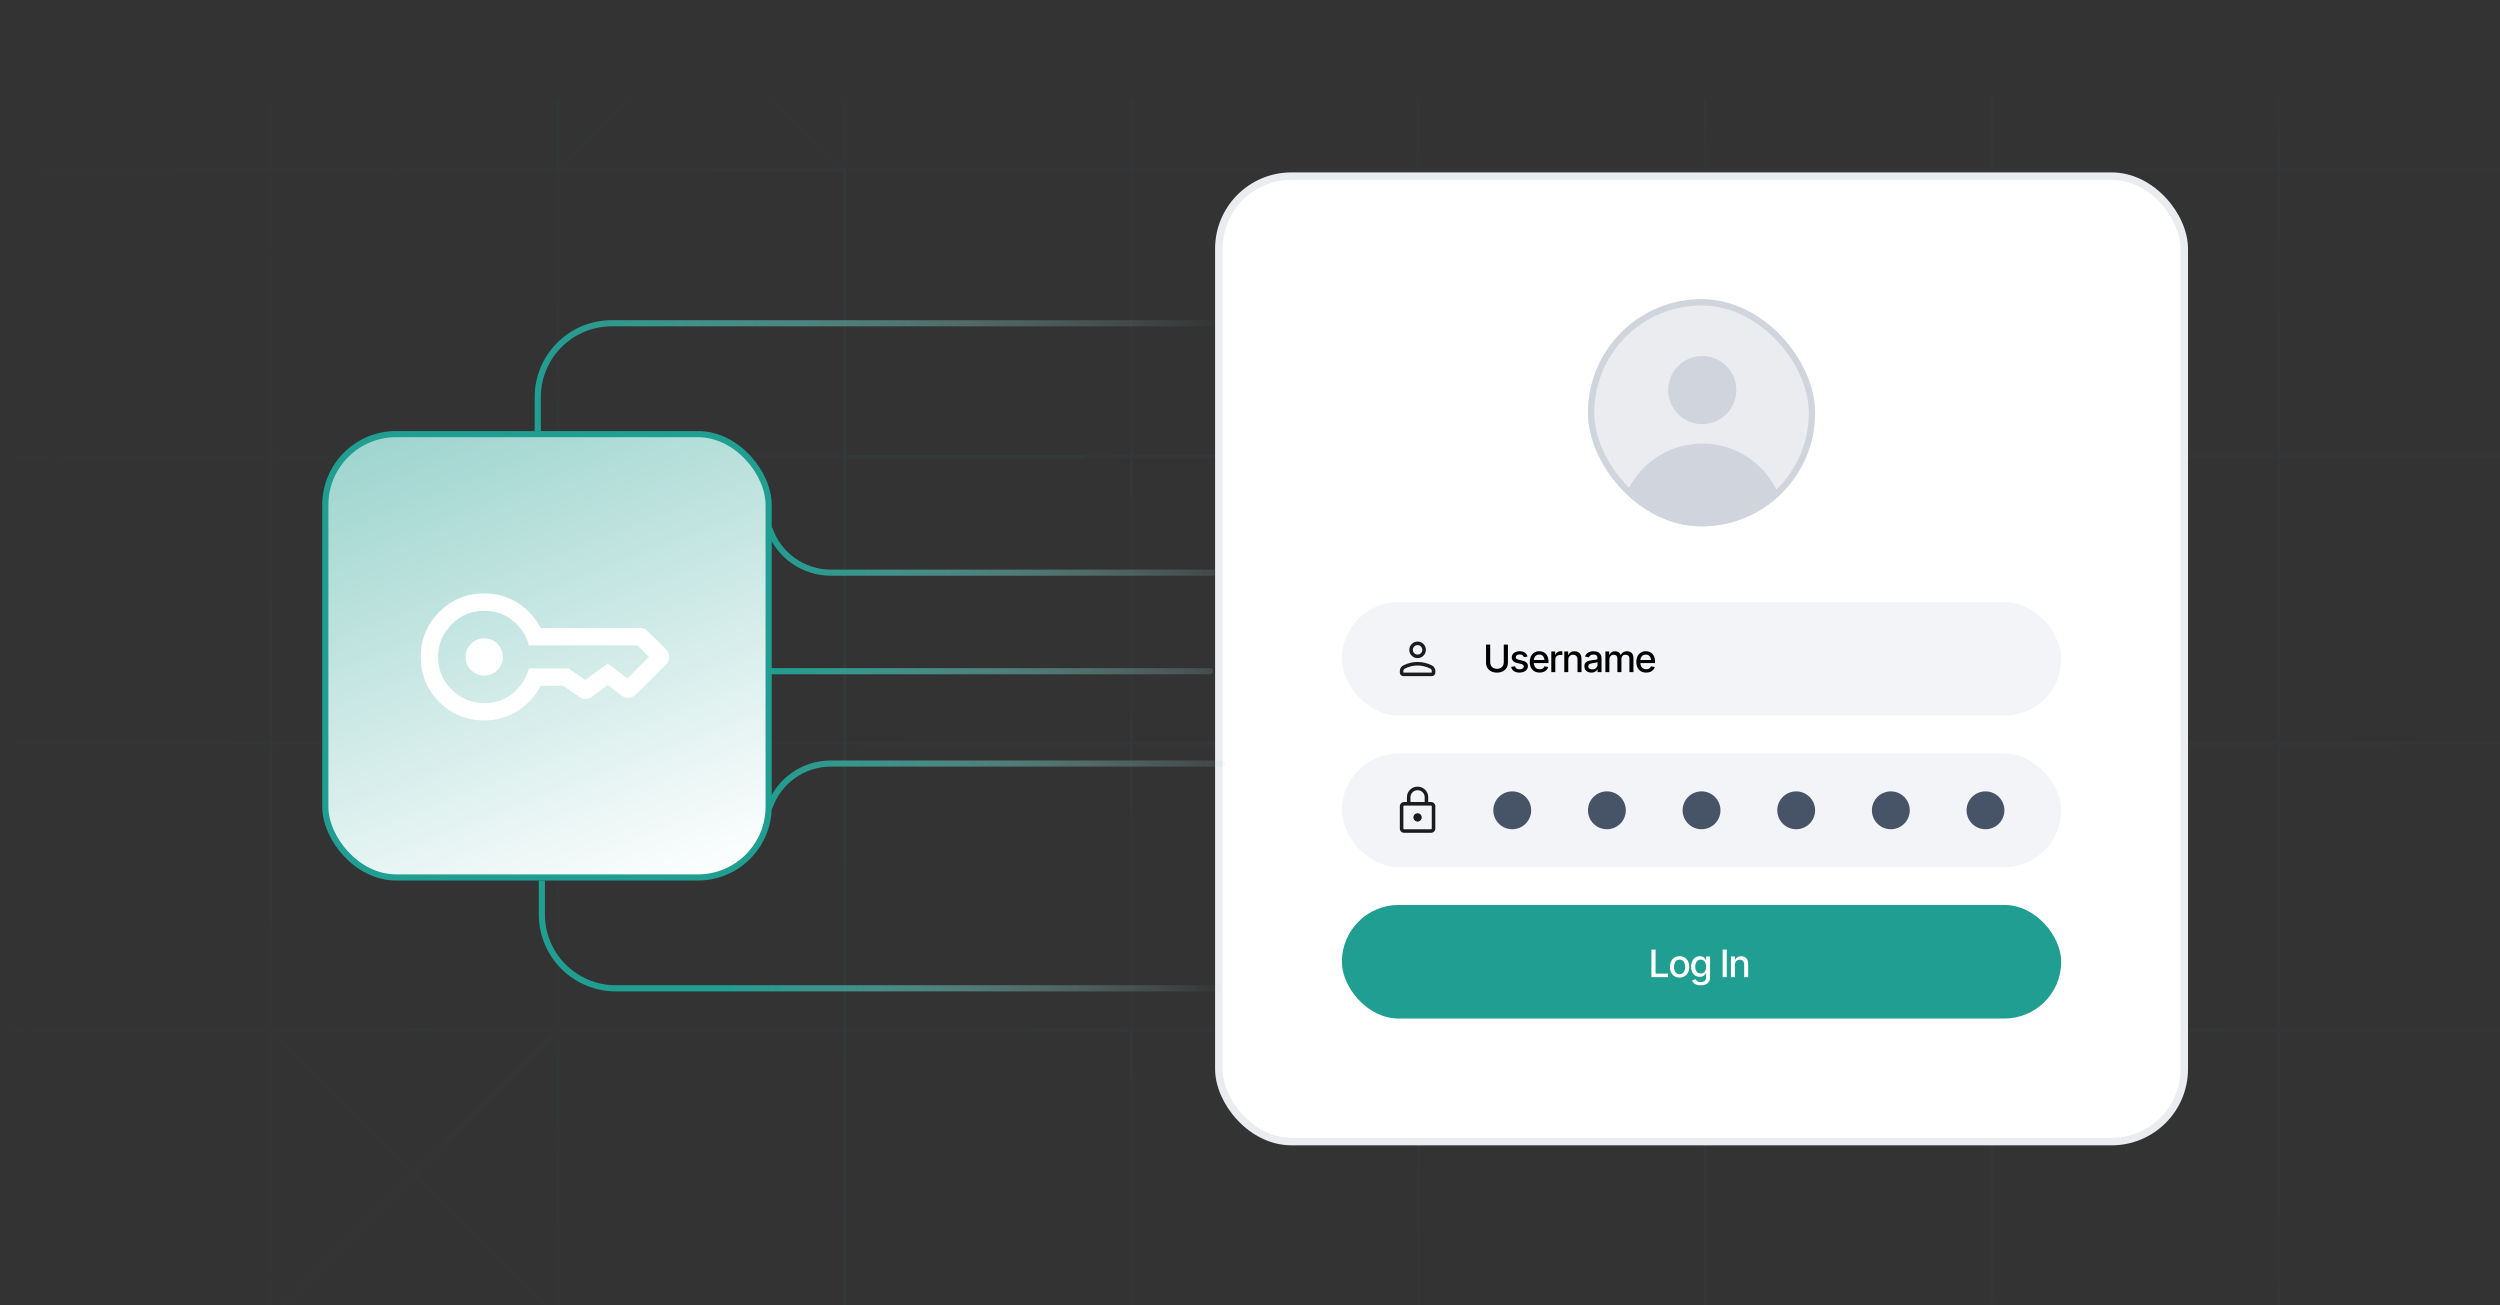
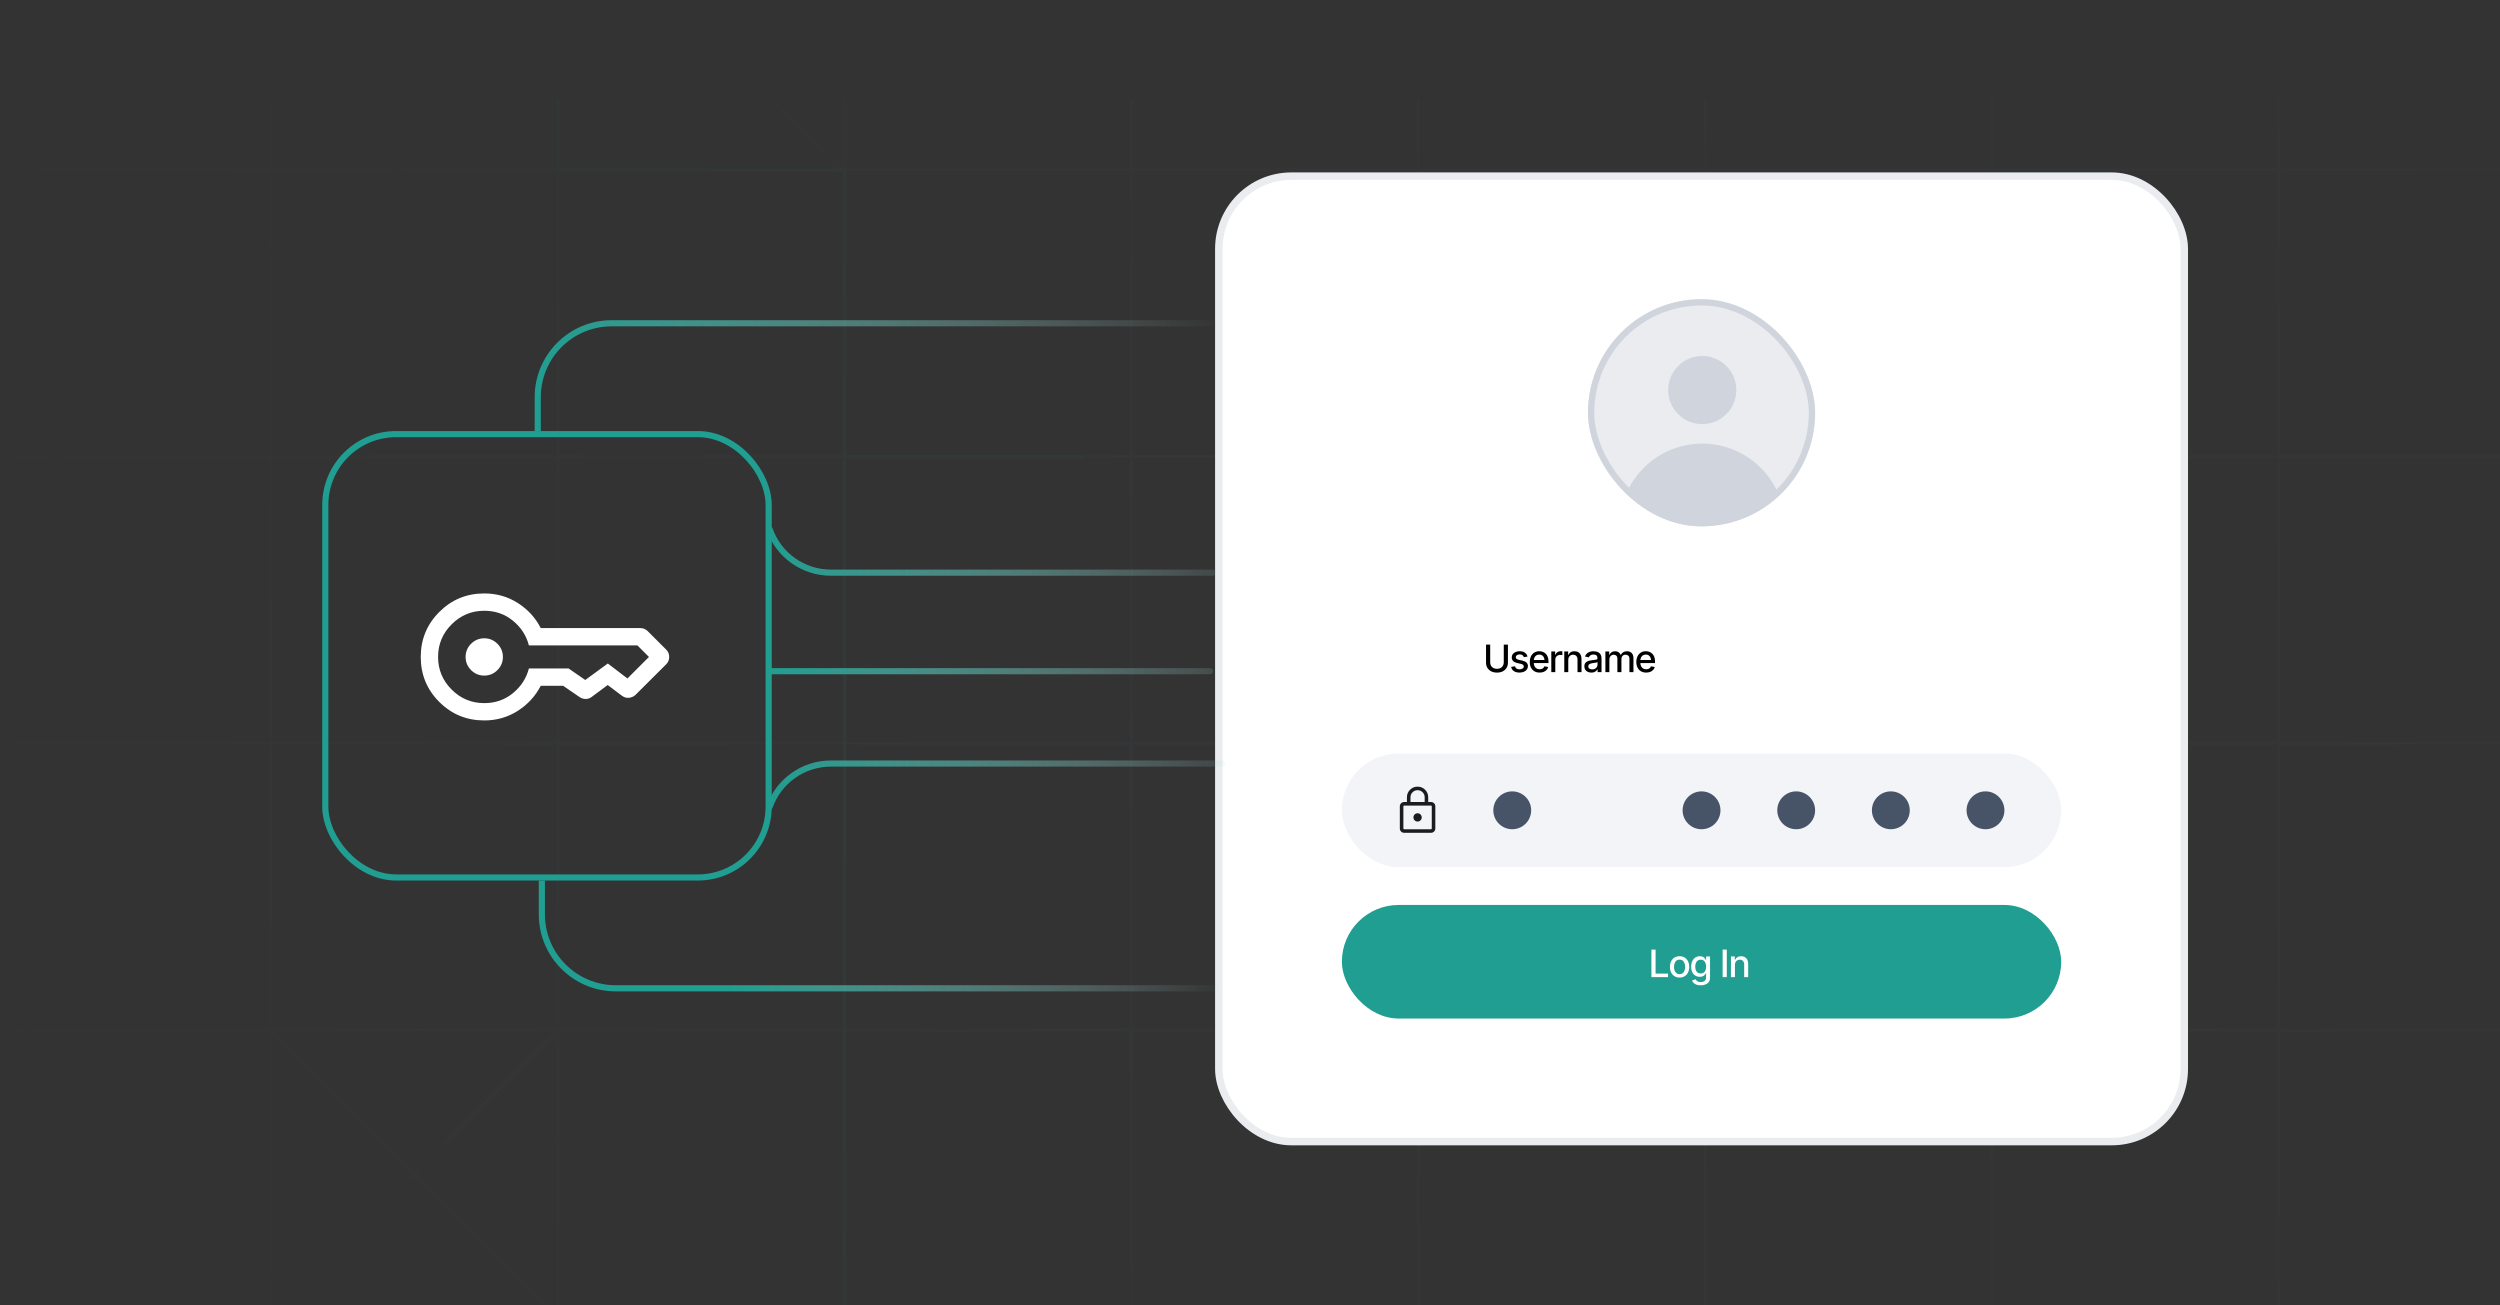
<svg xmlns="http://www.w3.org/2000/svg" width="406" height="212" viewBox="0 0 406 212" fill="none">
  <rect x="0" y="0" width="406" height="212" fill="#333333" stroke="none" />
  <g clip-path="url(#clip0_7673_64497)">
    <g opacity="0.1">
      <mask id="mask0_7673_64497" style="mask-type:alpha" maskUnits="userSpaceOnUse" x="-130" y="-78" width="788" height="404">
        <path d="M657.485 124C657.485 179.639 613.562 230.073 542.406 266.613C471.262 303.146 372.961 325.75 264.366 325.75C155.772 325.75 57.471 303.146 -13.673 266.613C-84.829 230.073 -128.752 179.639 -128.752 124C-128.752 68.362 -84.829 17.927 -13.673 -18.613C57.471 -55.146 155.772 -77.75 264.366 -77.75C372.961 -77.75 471.262 -55.146 542.406 -18.613C613.562 17.927 657.485 68.362 657.485 124Z" fill="url(#paint0_radial_7673_64497)" stroke="#475467" stroke-width="0.5" />
      </mask>
      <g mask="url(#mask0_7673_64497)">
        <line x1="-121.27" y1="27.562" x2="628.51" y2="27.562" stroke="#475467" stroke-width="0.5" />
        <line x1="370.059" y1="-101.793" x2="370.059" y2="297.144" stroke="#475467" stroke-width="0.5" />
        <line x1="-121.27" y1="74.141" x2="628.51" y2="74.141" stroke="#475467" stroke-width="0.5" />
        <line x1="323.482" y1="-101.793" x2="323.482" y2="297.144" stroke="#475467" stroke-width="0.5" />
        <line x1="-121.27" y1="120.711" x2="628.51" y2="120.711" stroke="#475467" stroke-width="0.5" />
        <line x1="276.904" y1="-101.793" x2="276.904" y2="297.144" stroke="#475467" stroke-width="0.5" />
        <line x1="-121.27" y1="167.289" x2="628.51" y2="167.289" stroke="#475467" stroke-width="0.5" />
        <line x1="230.328" y1="-101.793" x2="230.328" y2="297.144" stroke="#475467" stroke-width="0.5" />
        <line x1="183.752" y1="-101.793" x2="183.752" y2="297.144" stroke="#475467" stroke-width="0.5" />
        <line x1="44.023" y1="-101.793" x2="44.023" y2="297.144" stroke="#475467" stroke-width="0.5" />
        <line x1="90.6" y1="-101.793" x2="90.6" y2="297.144" stroke="#475467" stroke-width="0.5" />
        <line x1="137.176" y1="-101.793" x2="137.176" y2="297.144" stroke="#475467" stroke-width="0.5" />
        <path d="M90.856 -18.005L136.926 27.559" stroke="#475467" stroke-width="0.5" />
        <path d="M44.279 167.539L90.35 213.609" stroke="#475467" stroke-width="0.5" />
-         <path d="M90.856 27.305L136.926 -18.259" stroke="#475467" stroke-width="0.5" />
        <path d="M44.279 213.609L90.35 167.539" stroke="#475467" stroke-width="0.5" />
        <line x1="90.6" y1="-6.109" x2="90.6" y2="27.81" stroke="#209E91" stroke-width="0.5" />
        <line x1="137.176" y1="27.812" x2="137.176" y2="213.612" stroke="#209E91" stroke-width="0.5" />
        <line x1="137.434" y1="74.141" x2="175.91" y2="74.141" stroke="#209E91" stroke-width="0.5" />
        <line x1="90.856" y1="27.562" x2="137.432" y2="27.562" stroke="#209E91" stroke-width="0.5" />
      </g>
    </g>
-     <rect x="52.83" y="70.5" width="72" height="72" rx="11.5" fill="url(#paint1_linear_7673_64497)" />
    <rect x="52.83" y="70.5" width="72" height="72" rx="11.5" stroke="#209E91" />
    <mask id="mask1_7673_64497" style="mask-type:alpha" maskUnits="userSpaceOnUse" x="66" y="84" width="46" height="45">
      <rect x="66.33" y="129" width="45" height="45" transform="rotate(-90 66.33 129)" fill="#D9D9D9" />
    </mask>
    <g mask="url(#mask1_7673_64497)">
      <path d="M78.643 109.716C77.81 109.716 77.097 109.42 76.504 108.826C75.91 108.233 75.614 107.52 75.614 106.687C75.614 105.855 75.91 105.142 76.504 104.549C77.097 103.955 77.81 103.659 78.643 103.659C79.475 103.659 80.188 103.955 80.781 104.549C81.375 105.142 81.671 105.855 81.671 106.687C81.671 107.52 81.375 108.233 80.781 108.826C80.188 109.42 79.475 109.716 78.643 109.716ZM78.643 117C75.778 117 73.343 115.998 71.338 113.993C69.333 111.989 68.33 109.555 68.33 106.692C68.33 103.828 69.333 101.393 71.338 99.386C73.343 97.379 75.778 96.375 78.643 96.375C80.652 96.375 82.47 96.894 84.095 97.931C85.72 98.968 86.96 100.325 87.816 102L103.987 102C104.208 102 104.422 102.041 104.629 102.123C104.836 102.204 105.027 102.333 105.202 102.509L108.195 105.501C108.371 105.677 108.495 105.863 108.567 106.059C108.639 106.255 108.675 106.465 108.675 106.69C108.675 106.914 108.639 107.124 108.567 107.318C108.495 107.513 108.371 107.698 108.195 107.874L103.234 112.817C103.094 112.963 102.925 113.079 102.728 113.166C102.532 113.253 102.336 113.306 102.141 113.325C101.947 113.345 101.752 113.326 101.557 113.27C101.363 113.213 101.178 113.119 101.002 112.987L98.691 111.249L96.073 113.192C95.929 113.305 95.775 113.387 95.611 113.437C95.448 113.488 95.278 113.513 95.103 113.513C94.927 113.513 94.753 113.485 94.58 113.429C94.407 113.372 94.248 113.293 94.104 113.192L91.461 111.375L87.816 111.375C86.96 113.038 85.72 114.392 84.095 115.435C82.47 116.478 80.652 117 78.643 117ZM78.643 114.187C80.441 114.187 81.998 113.644 83.314 112.558C84.63 111.471 85.489 110.139 85.89 108.562L92.345 108.562L95.045 110.43C95.033 110.43 95.03 110.435 95.036 110.445C95.042 110.454 95.045 110.45 95.045 110.43L98.709 107.751L101.893 110.185L105.39 106.687L103.515 104.812L85.89 104.812C85.489 103.236 84.63 101.904 83.314 100.817C81.998 99.731 80.441 99.188 78.643 99.188C76.58 99.188 74.814 99.922 73.346 101.391C71.877 102.859 71.143 104.625 71.143 106.687C71.143 108.75 71.877 110.516 73.346 111.984C74.814 113.453 76.58 114.187 78.643 114.187Z" fill="white" />
    </g>
    <rect x="197.938" y="28.608" width="156.785" height="156.785" rx="11.784" fill="white" stroke="#EAECF0" stroke-width="1.215" />
    <g clip-path="url(#clip1_7673_64497)">
      <rect x="257.885" y="48.59" width="36.891" height="36.891" rx="18.445" fill="#EAECF0" />
      <mask id="mask2_7673_64497" style="mask-type:alpha" maskUnits="userSpaceOnUse" x="257" y="48" width="38" height="38">
        <circle cx="276.33" cy="67.035" r="18.445" fill="#E9F5F4" />
      </mask>
      <g mask="url(#mask2_7673_64497)">
        <circle cx="276.446" cy="63.346" r="5.534" fill="#D0D5DD" />
        <path fill-rule="evenodd" clip-rule="evenodd" d="M289.885 85.479H263.008C263.008 78.057 269.025 72.041 276.446 72.041C283.868 72.041 289.885 78.057 289.885 85.479Z" fill="#D0D5DD" />
      </g>
    </g>
    <rect x="258.397" y="49.102" width="35.866" height="35.866" rx="17.933" stroke="#D0D5DD" stroke-width="1.025" />
-     <rect x="217.92" y="97.777" width="116.82" height="18.445" rx="9.223" fill="#F2F4F7" />
    <mask id="mask3_7673_64497" style="mask-type:alpha" maskUnits="userSpaceOnUse" x="225" y="102" width="10" height="10">
-       <rect x="225.604" y="102.389" width="9.223" height="9.223" fill="#D9D9D9" />
-     </mask>
+       </mask>
    <g mask="url(#mask3_7673_64497)">
      <path d="M230.214 106.879C229.844 106.879 229.528 106.748 229.264 106.484C229.001 106.221 228.869 105.904 228.869 105.534C228.869 105.165 229.001 104.848 229.264 104.585C229.528 104.321 229.844 104.189 230.214 104.189C230.584 104.189 230.901 104.321 231.164 104.585C231.427 104.848 231.559 105.165 231.559 105.534C231.559 105.904 231.427 106.221 231.164 106.484C230.901 106.748 230.584 106.879 230.214 106.879ZM227.332 109.222V108.951C227.332 108.763 227.383 108.589 227.485 108.429C227.588 108.268 227.724 108.145 227.895 108.059C228.275 107.873 228.658 107.733 229.045 107.64C229.431 107.547 229.821 107.5 230.214 107.5C230.607 107.5 230.997 107.547 231.384 107.64C231.77 107.733 232.153 107.873 232.533 108.059C232.704 108.145 232.841 108.268 232.943 108.429C233.045 108.589 233.096 108.763 233.096 108.951V109.222C233.096 109.384 233.039 109.522 232.926 109.636C232.812 109.749 232.674 109.806 232.512 109.806H227.916C227.754 109.806 227.616 109.749 227.502 109.636C227.389 109.522 227.332 109.384 227.332 109.222ZM227.908 109.229H232.52V108.951C232.52 108.874 232.497 108.802 232.452 108.735C232.407 108.669 232.346 108.615 232.269 108.573C231.937 108.41 231.6 108.287 231.256 108.203C230.912 108.119 230.564 108.077 230.214 108.077C229.864 108.077 229.517 108.119 229.172 108.203C228.828 108.287 228.491 108.41 228.16 108.573C228.082 108.615 228.021 108.669 227.976 108.735C227.931 108.802 227.908 108.874 227.908 108.951V109.229ZM230.214 106.303C230.425 106.303 230.606 106.228 230.757 106.077C230.907 105.927 230.983 105.746 230.983 105.534C230.983 105.323 230.907 105.142 230.757 104.992C230.606 104.841 230.425 104.766 230.214 104.766C230.003 104.766 229.822 104.841 229.671 104.992C229.521 105.142 229.446 105.323 229.446 105.534C229.446 105.746 229.521 105.927 229.671 106.077C229.822 106.228 230.003 106.303 230.214 106.303Z" fill="#1C1B1F" />
    </g>
    <path d="M244.212 104.685H244.887V107.627C244.887 107.939 244.813 108.217 244.665 108.459C244.519 108.699 244.313 108.888 244.047 109.026C243.781 109.162 243.468 109.23 243.11 109.23C242.754 109.23 242.442 109.162 242.174 109.026C241.907 108.888 241.7 108.699 241.552 108.459C241.406 108.217 241.333 107.939 241.333 107.627V104.685H242.008V107.573C242.008 107.775 242.052 107.955 242.14 108.113C242.231 108.27 242.358 108.393 242.522 108.483C242.688 108.573 242.884 108.618 243.11 108.618C243.338 108.618 243.534 108.573 243.699 108.483C243.863 108.393 243.989 108.27 244.077 108.113C244.167 107.955 244.212 107.775 244.212 107.573V104.685ZM248.07 106.624L247.478 106.726C247.44 106.614 247.369 106.511 247.265 106.417C247.163 106.323 247.01 106.276 246.806 106.276C246.622 106.276 246.468 106.318 246.344 106.402C246.221 106.484 246.16 106.589 246.16 106.717C246.16 106.83 246.201 106.921 246.283 106.991C246.368 107.061 246.501 107.117 246.683 107.159L247.22 107.279C247.526 107.349 247.756 107.459 247.908 107.609C248.06 107.759 248.136 107.951 248.136 108.186C248.136 108.388 248.078 108.568 247.962 108.726C247.846 108.882 247.684 109.005 247.478 109.095C247.272 109.183 247.034 109.227 246.764 109.227C246.388 109.227 246.081 109.146 245.845 108.984C245.609 108.822 245.464 108.594 245.41 108.3L246.037 108.204C246.077 108.368 246.158 108.492 246.28 108.576C246.405 108.66 246.565 108.702 246.761 108.702C246.973 108.702 247.143 108.657 247.271 108.567C247.401 108.477 247.466 108.368 247.466 108.24C247.466 108.027 247.308 107.884 246.992 107.81L246.425 107.684C246.11 107.612 245.878 107.499 245.728 107.345C245.58 107.189 245.506 106.993 245.506 106.756C245.506 106.558 245.561 106.384 245.671 106.234C245.783 106.084 245.936 105.968 246.13 105.886C246.327 105.802 246.55 105.76 246.8 105.76C247.164 105.76 247.449 105.839 247.655 105.997C247.864 106.155 248.002 106.364 248.07 106.624ZM250.036 109.227C249.708 109.227 249.424 109.156 249.184 109.014C248.943 108.872 248.758 108.672 248.628 108.414C248.5 108.153 248.436 107.85 248.436 107.504C248.436 107.16 248.499 106.857 248.625 106.594C248.753 106.332 248.932 106.128 249.163 105.982C249.395 105.834 249.667 105.76 249.979 105.76C250.169 105.76 250.353 105.791 250.532 105.853C250.71 105.915 250.87 106.013 251.012 106.147C251.154 106.281 251.266 106.455 251.348 106.669C251.432 106.884 251.474 107.142 251.474 107.444V107.678H248.805V107.189H251.138L250.835 107.351C250.835 107.145 250.803 106.963 250.739 106.805C250.675 106.646 250.579 106.523 250.45 106.435C250.324 106.345 250.167 106.3 249.979 106.3C249.791 106.3 249.63 106.345 249.496 106.435C249.364 106.525 249.263 106.644 249.193 106.793C249.123 106.941 249.087 107.103 249.087 107.279V107.612C249.087 107.842 249.128 108.037 249.208 108.198C249.288 108.358 249.399 108.48 249.541 108.564C249.685 108.648 249.852 108.69 250.042 108.69C250.166 108.69 250.278 108.672 250.378 108.636C250.48 108.6 250.569 108.546 250.643 108.474C250.717 108.402 250.773 108.313 250.811 108.207L251.429 108.324C251.379 108.504 251.291 108.662 251.165 108.798C251.039 108.934 250.88 109.04 250.688 109.116C250.497 109.19 250.28 109.227 250.036 109.227ZM251.931 109.158V105.802H252.558V106.339H252.594C252.656 106.159 252.764 106.017 252.918 105.913C253.074 105.807 253.25 105.754 253.447 105.754C253.487 105.754 253.534 105.756 253.588 105.76C253.644 105.762 253.689 105.765 253.723 105.769V106.393C253.697 106.385 253.65 106.377 253.582 106.369C253.516 106.361 253.449 106.357 253.381 106.357C253.226 106.357 253.088 106.39 252.966 106.456C252.846 106.52 252.751 106.609 252.681 106.723C252.613 106.836 252.579 106.966 252.579 107.114V109.158H251.931ZM254.687 107.168V109.158H254.038V105.802H254.668V106.354H254.714C254.79 106.172 254.909 106.028 255.071 105.922C255.233 105.814 255.441 105.76 255.695 105.76C255.923 105.76 256.123 105.808 256.293 105.904C256.465 105.998 256.598 106.139 256.692 106.327C256.788 106.515 256.836 106.748 256.836 107.027V109.158H256.188V107.105C256.188 106.863 256.124 106.672 255.995 106.534C255.867 106.394 255.693 106.324 255.473 106.324C255.323 106.324 255.188 106.358 255.068 106.426C254.95 106.492 254.857 106.587 254.789 106.711C254.721 106.836 254.687 106.988 254.687 107.168ZM258.433 109.23C258.221 109.23 258.029 109.191 257.857 109.113C257.685 109.033 257.549 108.917 257.448 108.765C257.348 108.613 257.298 108.428 257.298 108.21C257.298 108.019 257.334 107.864 257.406 107.744C257.481 107.622 257.58 107.525 257.704 107.453C257.828 107.381 257.966 107.327 258.118 107.291C258.27 107.255 258.426 107.227 258.586 107.207C258.788 107.185 258.952 107.166 259.076 107.15C259.2 107.134 259.29 107.109 259.346 107.075C259.404 107.039 259.433 106.982 259.433 106.904V106.889C259.433 106.698 259.379 106.551 259.271 106.447C259.165 106.343 259.007 106.291 258.796 106.291C258.578 106.291 258.405 106.339 258.277 106.435C258.151 106.529 258.064 106.636 258.016 106.756L257.4 106.615C257.475 106.411 257.582 106.247 257.722 106.123C257.864 105.997 258.026 105.905 258.208 105.847C258.392 105.789 258.584 105.76 258.784 105.76C258.919 105.76 259.061 105.776 259.211 105.808C259.361 105.838 259.502 105.895 259.634 105.979C259.768 106.061 259.877 106.179 259.961 106.333C260.045 106.487 260.087 106.686 260.087 106.931V109.158H259.448V108.699H259.424C259.384 108.781 259.321 108.863 259.235 108.945C259.151 109.027 259.043 109.095 258.911 109.149C258.778 109.203 258.619 109.23 258.433 109.23ZM258.574 108.708C258.756 108.708 258.912 108.673 259.04 108.603C259.168 108.531 259.266 108.437 259.334 108.321C259.402 108.205 259.436 108.081 259.436 107.951V107.516C259.412 107.538 259.367 107.559 259.301 107.579C259.235 107.599 259.16 107.616 259.076 107.63C258.992 107.644 258.91 107.657 258.829 107.669C258.749 107.679 258.682 107.687 258.628 107.693C258.502 107.711 258.387 107.739 258.283 107.777C258.179 107.813 258.095 107.867 258.031 107.939C257.969 108.009 257.938 108.102 257.938 108.219C257.938 108.381 257.998 108.503 258.118 108.585C258.238 108.667 258.39 108.708 258.574 108.708ZM260.715 109.158V105.802H261.336V106.354H261.381C261.451 106.168 261.565 106.023 261.724 105.919C261.884 105.813 262.074 105.76 262.294 105.76C262.518 105.76 262.705 105.813 262.855 105.919C263.007 106.023 263.121 106.168 263.195 106.354H263.231C263.311 106.172 263.438 106.028 263.612 105.922C263.786 105.814 263.993 105.76 264.233 105.76C264.538 105.76 264.787 105.856 264.981 106.048C265.175 106.238 265.272 106.525 265.272 106.91V109.158H264.618V106.97C264.618 106.741 264.556 106.577 264.432 106.477C264.307 106.375 264.159 106.324 263.987 106.324C263.775 106.324 263.61 106.39 263.492 106.522C263.376 106.652 263.318 106.818 263.318 107.018V109.158H262.663V106.928C262.663 106.745 262.607 106.599 262.495 106.489C262.383 106.379 262.236 106.324 262.054 106.324C261.93 106.324 261.815 106.357 261.709 106.423C261.604 106.487 261.52 106.577 261.456 106.693C261.394 106.808 261.363 106.94 261.363 107.09V109.158H260.715ZM267.341 109.227C267.012 109.227 266.728 109.156 266.488 109.014C266.248 108.872 266.063 108.672 265.933 108.414C265.804 108.153 265.74 107.85 265.74 107.504C265.74 107.16 265.803 106.857 265.93 106.594C266.058 106.332 266.237 106.128 266.467 105.982C266.699 105.834 266.971 105.76 267.284 105.76C267.474 105.76 267.658 105.791 267.836 105.853C268.014 105.915 268.174 106.013 268.316 106.147C268.458 106.281 268.57 106.455 268.653 106.669C268.737 106.884 268.779 107.142 268.779 107.444V107.678H266.11V107.189H268.442L268.139 107.351C268.139 107.145 268.107 106.963 268.043 106.805C267.979 106.646 267.883 106.523 267.755 106.435C267.629 106.345 267.472 106.3 267.284 106.3C267.095 106.3 266.934 106.345 266.8 106.435C266.668 106.525 266.567 106.644 266.497 106.793C266.427 106.941 266.392 107.103 266.392 107.279V107.612C266.392 107.842 266.432 108.037 266.512 108.198C266.592 108.358 266.703 108.48 266.845 108.564C266.989 108.648 267.156 108.69 267.347 108.69C267.471 108.69 267.583 108.672 267.683 108.636C267.785 108.6 267.873 108.546 267.947 108.474C268.021 108.402 268.077 108.313 268.115 108.207L268.734 108.324C268.684 108.504 268.595 108.662 268.469 108.798C268.343 108.934 268.184 109.04 267.992 109.116C267.802 109.19 267.585 109.227 267.341 109.227Z" fill="black" />
    <rect x="217.92" y="122.371" width="116.82" height="18.445" rx="9.223" fill="#F2F4F7" />
    <circle cx="245.588" cy="131.594" r="3.074" fill="#475467" />
-     <circle cx="260.959" cy="131.594" r="3.074" fill="#475467" />
    <circle cx="276.33" cy="131.594" r="3.074" fill="#475467" />
    <circle cx="291.701" cy="131.594" r="3.074" fill="#475467" />
    <circle cx="307.072" cy="131.594" r="3.074" fill="#475467" />
    <circle cx="322.443" cy="131.594" r="3.074" fill="#475467" />
    <mask id="mask4_7673_64497" style="mask-type:alpha" maskUnits="userSpaceOnUse" x="225" y="126" width="10" height="11">
      <rect x="225.604" y="126.982" width="9.223" height="9.223" fill="#D9D9D9" />
    </mask>
    <g mask="url(#mask4_7673_64497)">
      <path d="M228.027 135.245C227.835 135.245 227.671 135.177 227.536 135.042C227.4 134.906 227.332 134.742 227.332 134.551V130.944C227.332 130.753 227.4 130.589 227.536 130.453C227.671 130.318 227.835 130.25 228.027 130.25H228.485V129.481C228.485 129.001 228.653 128.593 228.99 128.257C229.326 127.92 229.734 127.752 230.214 127.752C230.694 127.752 231.102 127.92 231.439 128.257C231.775 128.593 231.943 129.001 231.943 129.481V130.25H232.401C232.593 130.25 232.757 130.318 232.893 130.453C233.028 130.589 233.096 130.753 233.096 130.944V134.551C233.096 134.742 233.028 134.906 232.893 135.042C232.757 135.177 232.593 135.245 232.401 135.245H228.027ZM228.027 134.669H232.401C232.436 134.669 232.464 134.658 232.487 134.636C232.509 134.614 232.52 134.585 232.52 134.551V130.944C232.52 130.91 232.509 130.882 232.487 130.859C232.464 130.837 232.436 130.826 232.401 130.826H228.027C227.992 130.826 227.964 130.837 227.942 130.859C227.92 130.882 227.908 130.91 227.908 130.944V134.551C227.908 134.585 227.92 134.614 227.942 134.636C227.964 134.658 227.992 134.669 228.027 134.669ZM230.214 133.42C230.401 133.42 230.56 133.355 230.69 133.224C230.821 133.093 230.887 132.934 230.887 132.748C230.887 132.561 230.821 132.402 230.69 132.271C230.56 132.14 230.401 132.075 230.214 132.075C230.027 132.075 229.869 132.14 229.738 132.271C229.607 132.402 229.542 132.561 229.542 132.748C229.542 132.934 229.607 133.093 229.738 133.224C229.869 133.355 230.027 133.42 230.214 133.42ZM229.061 130.25H231.367V129.481C231.367 129.161 231.255 128.889 231.031 128.665C230.807 128.44 230.534 128.328 230.214 128.328C229.894 128.328 229.622 128.44 229.398 128.665C229.173 128.889 229.061 129.161 229.061 129.481V130.25Z" fill="#1C1B1F" />
    </g>
    <rect x="217.92" y="146.965" width="116.82" height="18.445" rx="9.223" fill="#209E91" />
    <path d="M268.19 158.688V154.214H268.866V158.108H270.892V158.688H268.19ZM272.763 158.757C272.448 158.757 272.173 158.684 271.937 158.54C271.703 158.396 271.521 158.194 271.391 157.934C271.263 157.674 271.198 157.372 271.198 157.027C271.198 156.679 271.263 156.375 271.391 156.115C271.521 155.852 271.703 155.649 271.937 155.505C272.173 155.361 272.448 155.289 272.763 155.289C273.079 155.289 273.354 155.361 273.588 155.505C273.822 155.649 274.005 155.852 274.135 156.115C274.265 156.375 274.33 156.679 274.33 157.027C274.33 157.372 274.265 157.674 274.135 157.934C274.005 158.194 273.822 158.396 273.588 158.54C273.354 158.684 273.079 158.757 272.763 158.757ZM272.763 158.207C272.969 158.207 273.139 158.153 273.273 158.045C273.407 157.937 273.506 157.794 273.57 157.616C273.636 157.436 273.669 157.239 273.669 157.027C273.669 156.811 273.636 156.613 273.57 156.433C273.506 156.253 273.407 156.109 273.273 156.001C273.139 155.892 272.969 155.838 272.763 155.838C272.558 155.838 272.389 155.892 272.255 156.001C272.123 156.109 272.024 156.253 271.958 156.433C271.892 156.613 271.859 156.811 271.859 157.027C271.859 157.239 271.892 157.436 271.958 157.616C272.024 157.794 272.123 157.937 272.255 158.045C272.389 158.153 272.558 158.207 272.763 158.207ZM276.2 160.014C275.8 160.014 275.485 159.939 275.254 159.789C275.024 159.639 274.865 159.461 274.777 159.255L275.335 159.024C275.375 159.088 275.429 159.156 275.495 159.228C275.563 159.3 275.654 159.361 275.768 159.411C275.882 159.461 276.029 159.486 276.209 159.486C276.455 159.486 276.659 159.426 276.822 159.306C276.984 159.188 277.065 158.998 277.065 158.736V158.078H277.02C276.984 158.148 276.929 158.227 276.855 158.315C276.781 158.401 276.679 158.476 276.551 158.54C276.423 158.604 276.256 158.636 276.05 158.636C275.786 158.636 275.548 158.574 275.335 158.45C275.125 158.324 274.957 158.14 274.831 157.898C274.707 157.654 274.645 157.354 274.645 156.997C274.645 156.641 274.706 156.336 274.828 156.082C274.952 155.825 275.12 155.629 275.332 155.493C275.545 155.357 275.786 155.289 276.056 155.289C276.264 155.289 276.432 155.324 276.56 155.394C276.69 155.462 276.792 155.542 276.864 155.634C276.936 155.726 276.992 155.807 277.032 155.877H277.08V155.331H277.713V158.763C277.713 159.051 277.646 159.287 277.512 159.471C277.38 159.655 277.2 159.791 276.972 159.879C276.743 159.969 276.486 160.014 276.2 160.014ZM276.194 158.093C276.476 158.093 276.692 157.996 276.843 157.802C276.995 157.606 277.071 157.335 277.071 156.988C277.071 156.762 277.038 156.564 276.972 156.394C276.906 156.222 276.808 156.088 276.677 155.992C276.547 155.893 276.386 155.844 276.194 155.844C275.998 155.844 275.834 155.895 275.702 155.998C275.572 156.098 275.474 156.235 275.408 156.409C275.341 156.581 275.308 156.774 275.308 156.988C275.308 157.206 275.341 157.4 275.408 157.568C275.474 157.734 275.573 157.863 275.705 157.955C275.839 158.047 276.002 158.093 276.194 158.093ZM280.43 154.214V158.688H279.755V154.214H280.43ZM281.754 156.697V158.688H281.106V155.331H281.736V155.883H281.781C281.857 155.701 281.976 155.557 282.138 155.451C282.3 155.343 282.509 155.289 282.763 155.289C282.991 155.289 283.19 155.337 283.36 155.433C283.532 155.527 283.665 155.668 283.76 155.856C283.856 156.045 283.904 156.278 283.904 156.556V158.688H283.255V156.634C283.255 156.392 283.191 156.202 283.063 156.064C282.935 155.924 282.761 155.853 282.541 155.853C282.391 155.853 282.255 155.887 282.135 155.956C282.017 156.022 281.924 156.117 281.856 156.241C281.788 156.365 281.754 156.517 281.754 156.697Z" fill="white" />
    <path d="M87.998 143.5V148.5C87.998 155.127 93.371 160.5 99.998 160.5H198.998" stroke="url(#paint2_linear_7673_64497)" stroke-linecap="square" />
    <path d="M87.33 69.5V64.5C87.33 57.873 92.703 52.5 99.33 52.5H198.33" stroke="url(#paint3_linear_7673_64497)" stroke-linecap="square" />
    <path d="M124.998 131V131C126.497 126.802 130.474 124 134.931 124H198.498" stroke="url(#paint4_linear_7673_64497)" stroke-linecap="round" />
    <path d="M124.998 86V86C126.497 90.198 130.474 93 134.931 93H196.998" stroke="url(#paint5_linear_7673_64497)" stroke-linecap="round" />
    <path d="M124.998 109H196.498" stroke="url(#paint6_linear_7673_64497)" stroke-linecap="round" />
  </g>
  <defs>
    <radialGradient id="paint0_radial_7673_64497" cx="0" cy="0" r="1" gradientUnits="userSpaceOnUse" gradientTransform="translate(264.366 124) rotate(90) scale(202 393.368)">
      <stop stop-color="#F5FAF9" />
      <stop offset="1" stop-color="#F5FAF9" stop-opacity="0" />
    </radialGradient>
    <linearGradient id="paint1_linear_7673_64497" x1="61.956" y1="69" x2="93.84" y2="152.438" gradientUnits="userSpaceOnUse">
      <stop stop-color="#9DD4CE" />
      <stop offset="1" stop-color="white" />
    </linearGradient>
    <linearGradient id="paint2_linear_7673_64497" x1="87.998" y1="152" x2="198.998" y2="152" gradientUnits="userSpaceOnUse">
      <stop stop-color="#209E91" />
      <stop offset="0.27" stop-color="#209E91" />
      <stop offset="1" stop-color="#BAE1DD" stop-opacity="0" />
    </linearGradient>
    <linearGradient id="paint3_linear_7673_64497" x1="87.33" y1="61" x2="198.33" y2="61" gradientUnits="userSpaceOnUse">
      <stop stop-color="#209E91" />
      <stop offset="1" stop-color="#BAE1DD" stop-opacity="0" />
    </linearGradient>
    <linearGradient id="paint4_linear_7673_64497" x1="124.998" y1="127.5" x2="207.998" y2="127.5" gradientUnits="userSpaceOnUse">
      <stop stop-color="#209E91" />
      <stop offset="1" stop-color="#BAE1DD" stop-opacity="0" />
    </linearGradient>
    <linearGradient id="paint5_linear_7673_64497" x1="124.998" y1="89.5" x2="207.998" y2="89.5" gradientUnits="userSpaceOnUse">
      <stop stop-color="#209E91" />
      <stop offset="1" stop-color="#BAE1DD" stop-opacity="0" />
    </linearGradient>
    <linearGradient id="paint6_linear_7673_64497" x1="124.998" y1="109.5" x2="211.005" y2="109.5" gradientUnits="userSpaceOnUse">
      <stop stop-color="#209E91" />
      <stop offset="1" stop-color="#BAE1DD" stop-opacity="0" />
    </linearGradient>
    <clipPath id="clip0_7673_64497">
      <rect width="405" height="258" fill="white" transform="translate(1.998 16)" />
    </clipPath>
    <clipPath id="clip1_7673_64497">
      <rect x="257.885" y="48.59" width="36.891" height="36.891" rx="18.445" fill="white" />
    </clipPath>
  </defs>
</svg>